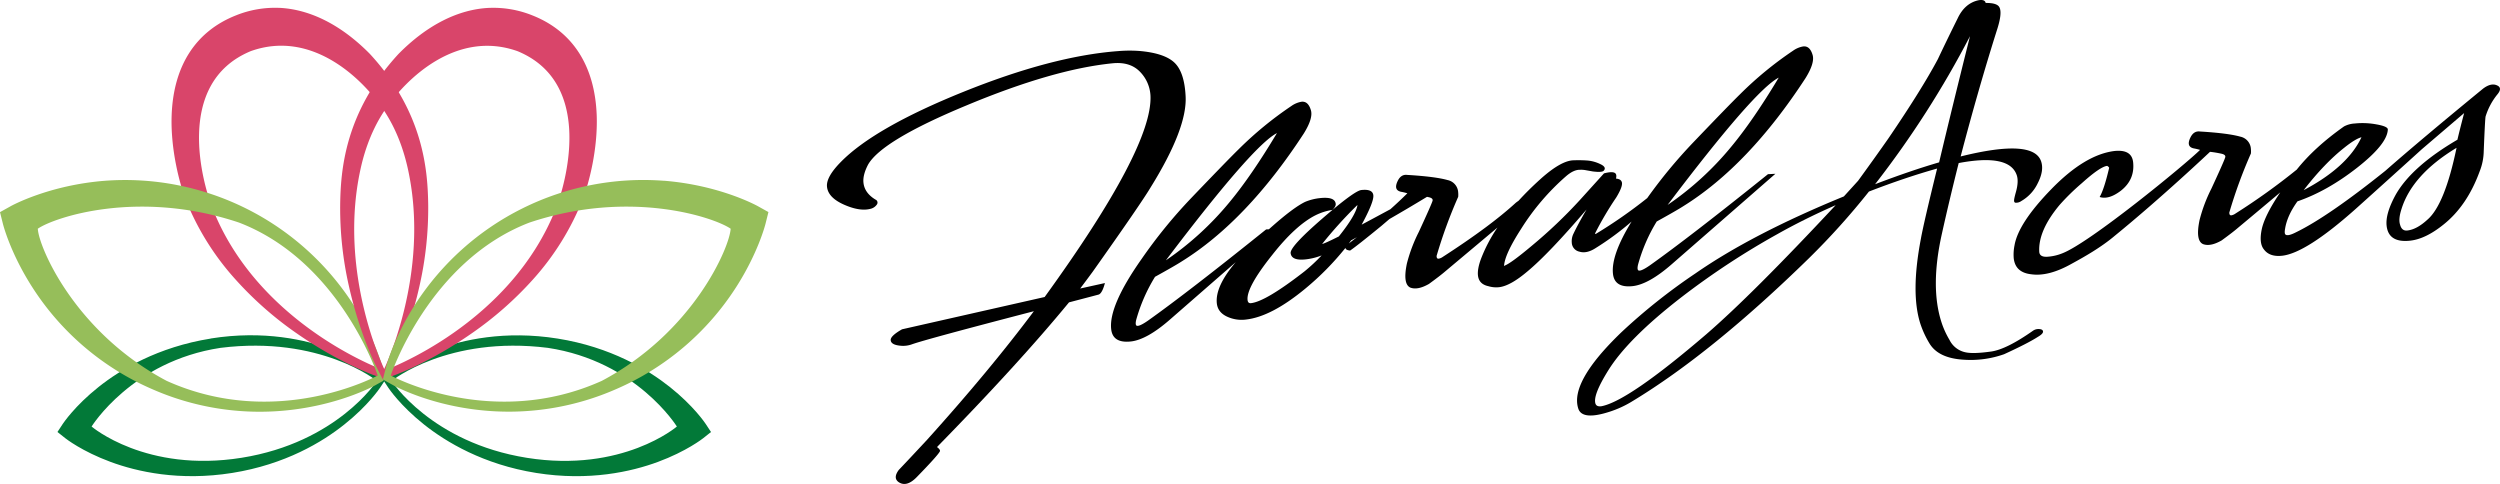
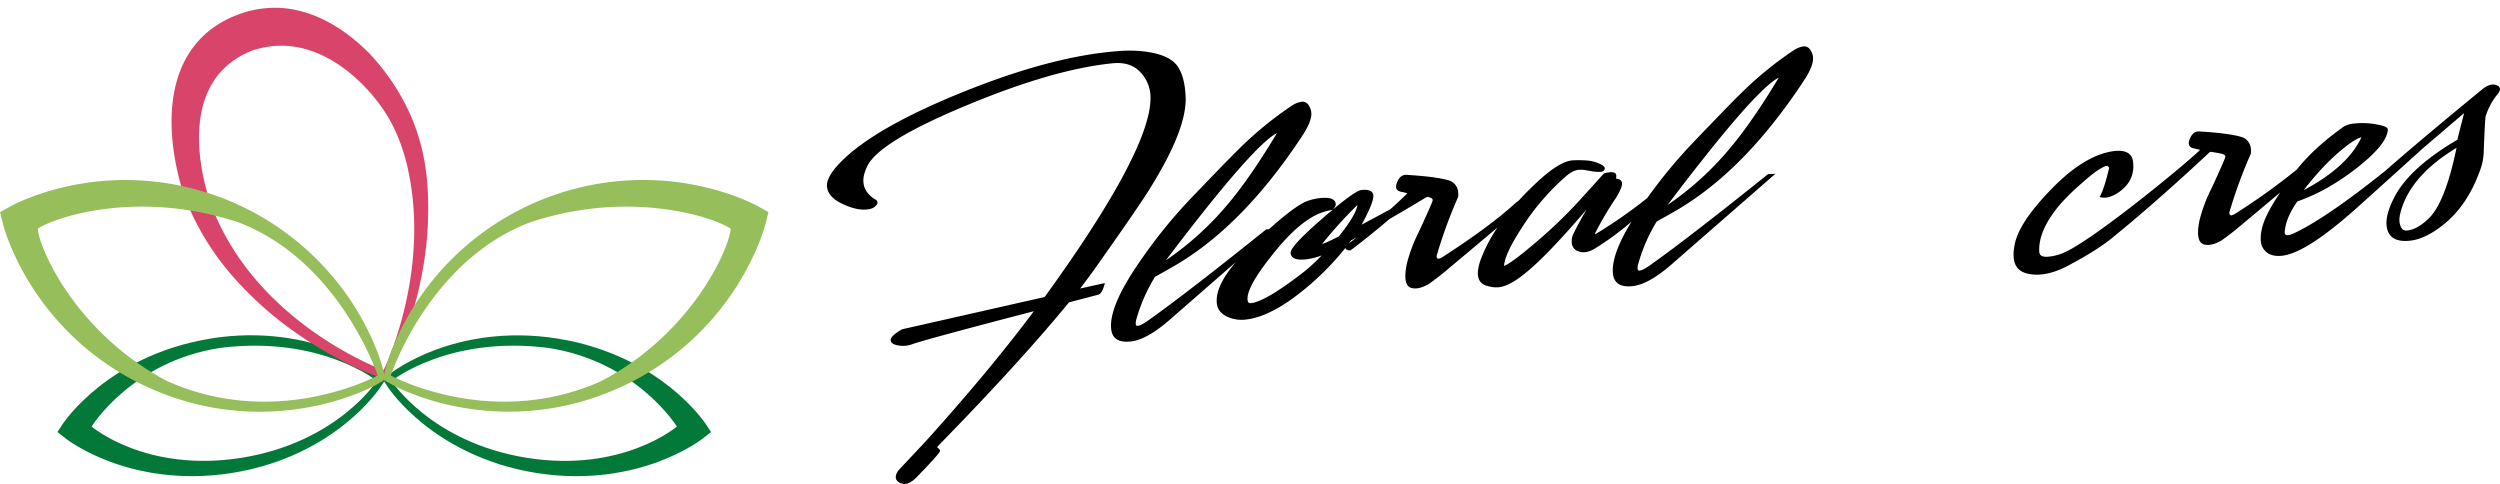
<svg xmlns="http://www.w3.org/2000/svg" id="Layer_1" data-name="Layer 1" viewBox="0 0 1348.78 261.09">
  <defs>
    <style>.cls-1{fill:#027938;}.cls-2{fill:#d9456a;}.cls-3{fill:#96be5a;}</style>
  </defs>
  <title>long-logo</title>
  <path d="M893.82,119.5q10.71-5.92,14.25-8.2,35.23-21.89,66-69.1,5.23-8.39,3.8-12.73-1.48-4.81-5-4.42a13.14,13.14,0,0,0-5.43,2.26,192.76,192.76,0,0,0-28.66,23.53q-6,5.87-25.51,26.26a271.65,271.65,0,0,0-24.57,29.77,262.69,262.69,0,0,1-27.78,19.35c-.31,0-.41-.11-.29-.44A175,175,0,0,1,872,106.51q4-6.6,2.84-8.6-.63-1.35-3-1.56.5-1.95-.31-2.81-1.33-1.28-6.16,0L852.29,108a261.11,261.11,0,0,1-25.93,24.65q-11.05,9.27-14.46,10.6l-.44.29q.26-6.18,9.16-20a128,128,0,0,1,24.32-28.5q4.11-3.53,7.44-3.43a13,13,0,0,1,2.86.16l4.11.73q5,.63,5.88-.41,1.69-1.84-1.69-3.48a19.86,19.86,0,0,0-7-2,67.24,67.24,0,0,0-7.36-.13q-6.87,0-18.28,10.31-6.41,5.8-11.65,11.55c-.41.27-.87.61-1.4,1q-13.76,12.65-39.4,29.22a5.56,5.56,0,0,1-2.26,1c-.78.09-1.15-.42-1.12-1.53a259.13,259.13,0,0,1,11.64-31.83,12.07,12.07,0,0,0,0-2.37A7.16,7.16,0,0,0,781,97.15q-6.6-1.87-21.86-2.79Q756,94,754.26,97.26q-2.74,5.28,1.63,6.21a31.81,31.81,0,0,1,3.4.81q-4.18,4.15-9.16,8.6-8.14,4.4-15.5,8.33,6.68-12.34,6.3-15.85t-6.47-2.84q-3.75.41-21.14,15.48t-17,18.57q.46,4.21,8.19,3.36a34,34,0,0,0,8.53-2.13,94.17,94.17,0,0,1-9.23,8.6q-20.93,16.29-28.89,17.16c-1.09.12-1.71-.44-1.84-1.69q-.75-6.78,13.4-24.45,12.46-15.82,23.23-21.27a30.87,30.87,0,0,1,9.15-2.91q1.93-1.87,1.77-3.27-.44-4-8.63-3.07a28.28,28.28,0,0,0-7.83,2q-6.64,3.18-19.58,14.8l-1.51.08q-42,33.76-63.71,49.19-5.28,3.66-6.34,2.59c-.37-.43-.39-1.38-.08-2.83a90.16,90.16,0,0,1,10.2-23.39q10.71-5.92,14.25-8.2,35.24-21.89,66-69.1,5.23-8.39,3.8-12.73-1.48-4.81-5-4.42a13.16,13.16,0,0,0-5.43,2.26,192.75,192.75,0,0,0-28.66,23.53q-6,5.87-25.52,26.26a269.57,269.57,0,0,0-26.69,32.79Q598.1,165,599.5,177.59q.85,7.72,10.68,6.63,8.65-1,21-11.79l35.53-31q-11.2,13.13-10.21,22.28.52,4.68,5.27,7a18.55,18.55,0,0,0,10.37,1.7q13.8-1.52,32.24-16.82a150.23,150.23,0,0,0,21.52-21.86s0,0,0,.06c.09.78.93,1.24,2.52,1.38q3.75-2.55,16.77-13.22l4.41-3.76q10-5.75,20.29-12l1.17.26c1.54.39,2.13,1.07,1.77,2.05q-.71,2.21-7.39,16.68a83,83,0,0,0-6.41,17q-2.32,11.15,1.91,13,3.95,1.46,10-2,6.13-4.46,8.95-6.91,16.72-14,28-23.5A82,82,0,0,0,799,139.69q-2,5.43-1.62,8.94.52,4.68,5.61,5.77a14.61,14.61,0,0,0,5.75.55q6.08-.67,15.39-8.57,11.49-9.56,31.84-33.36-4.58,7.85-7.08,13.1A9.1,9.1,0,0,0,848,131a5.16,5.16,0,0,0,4.08,4.76q3.92,1.23,8.79-1.92a151.44,151.44,0,0,0,19.4-14.32q-11.16,18.11-10.05,28.21.85,7.72,10.68,6.63,8.65-1,21-11.79l55.94-48.81-4,.21q-42,33.76-63.72,49.19-5.28,3.66-6.34,2.6c-.37-.43-.39-1.38-.08-2.83A90.17,90.17,0,0,1,893.82,119.5ZM688.93,71.8q-13.79,23.07-25.7,37.41A164,164,0,0,1,629,140.46Q675.92,78.45,688.93,71.8Zm24.37,59.83a233.86,233.86,0,0,1,18.78-20.78l.3-.14q-1,5.54-10.06,16.84Q714.46,131.5,713.3,131.62Zm14.34-.21c.44-.58.89-1.17,1.31-1.75l3.11-1.69Q729.89,129.67,727.63,131.41Zm232-89.52Q945.81,65,933.9,79.31a164,164,0,0,1-34.2,31.25Q946.6,48.54,959.61,41.9ZM582.77,155.66l13.35-2.95c-.5,1.89-1.69,5.9-3.59,6.27-2.49.67-15.79,4.15-15.79,4.15q-27,32.88-71.23,78.06,2,1.5,1.55,2.36-1.21,2.29-12.2,13.58-5.61,5.93-10,3-3.2-2.24.05-6.61,5.11-5.34,15.3-16.3,33.8-37.51,57.57-69.32Q499.74,183,492,185.76a14,14,0,0,1-6.28.75q-5-.48-5.18-3-.17-2.26,6.13-5.85l76.93-17.42q58.38-80.64,57.1-108.63a19.88,19.88,0,0,0-5.95-13.18q-5.35-5.24-14.64-4.27-32,3.23-78.7,22.72-45.4,18.84-53,31.8-2.89,5.45-2.59,9.56.43,5.75,6.49,9.43a1.75,1.75,0,0,1,.75,2.7,5.76,5.76,0,0,1-2.87,2.14q-5.92,1.83-14.75-2.06t-9.28-9.9q-.39-5.2,7.54-13.23,18.16-18.44,66-37.74t83.44-22A73,73,0,0,1,615,27.52q13.31,1.2,18.65,6.3t6,18q1,17.26-18.88,49.29-5.13,8.64-31.28,45.54Q586.52,150.7,582.77,155.66Z" />
-   <path d="M1077.2,16.76q-10,31.7-19.41,67.65,39.38-9.79,43.45,2.75,1.6,4.93-1.81,11.6a22,22,0,0,1-8.87,9.68,4.88,4.88,0,0,1-2.91.94.86.86,0,0,1-1-.9q-.22-.67.93-4.76,1.61-5.72.52-9.08-3.84-11.86-31.36-6.67-5.09,20.2-9.11,38.33-6.34,28.53-.18,47.56a46.56,46.56,0,0,0,4.31,9.49,12.41,12.41,0,0,0,8.88,6.77q4.23.86,13.7-.48,8.27-1.2,22.58-11.27a5.15,5.15,0,0,1,3.32-.83c1.26.09,1.94.52,2,1.32s-.84,1.76-2.78,2.88q-5.32,3.45-18.24,9.37a54.3,54.3,0,0,1-22.06,2.94q-13.39-.86-18.16-8.72a51.39,51.39,0,0,1-4.9-10.54q-5.37-16.57.22-45.85,1.49-8.39,8.78-38-17.24,4.84-36.8,12.42a391.87,391.87,0,0,1-32.39,36q-52.25,51.06-95.05,77a56.22,56.22,0,0,1-12.48,5.78q-14.78,4.79-16.88-1.71-4.64-14.33,23.28-41.19a317.4,317.4,0,0,1,39.94-31.74q30.7-21.32,80.07-41.53l7.66-8.42q8.74-12,16.35-22.86,17.94-26.34,26.71-42.8,4.54-9.64,10.68-22Q1060,1.8,1067.36.15q3.5-.64,3.93,1.45,6.4-.09,7.5,2.52Q1080.33,7.33,1077.2,16.76ZM958.81,126.37A417.94,417.94,0,0,0,907.61,160q-29.3,22.61-40,39.93-8.3,13.33-6.85,17.81.58,1.79,3.19,1.44,14.47-2.71,56.68-38.9,24.74-21.38,69.74-69.6Q973.24,118.23,958.81,126.37Zm52.86-27q19.24-7.33,34.51-11.78,6.88-29,16.66-68.08A519.74,519.74,0,0,1,1011.66,99.35Z" />
  <path d="M1347.49,50.78q2.7-3.37-.28-4.7-3.25-1.53-7.62,1.79-33.84,27.74-52.67,44.28-30.88,24.75-48.18,33.16-4.71,2.42-5.8,1.11-.54-.65-.1-3.07,1.12-7,6.66-14.71,16.19-5.58,32.32-18.25t16.44-20.52q.05-1.66-6.11-2.76a41.2,41.2,0,0,0-11.77-.48,13.89,13.89,0,0,0-5.75,1.58q-15.92,11.24-25.5,23.29a352.57,352.57,0,0,1-33,23.67,5.56,5.56,0,0,1-2.26,1c-.78.09-1.15-.42-1.12-1.53a259,259,0,0,1,11.64-31.83,12.14,12.14,0,0,0,0-2.37,7.16,7.16,0,0,0-5.71-6.71q-6.6-1.87-21.86-2.79-3.12-.37-4.89,2.91-2.74,5.28,1.63,6.21a31.88,31.88,0,0,1,3.4.81c-7.63,7.59-59.45,50.14-74.35,55.81a25.92,25.92,0,0,1-8.08,1.84q-4.24.24-4.34-2.84-.54-11.31,11-25.13a121.38,121.38,0,0,1,12-11.74q9.91-8.91,13.65-9.32c.67.4,1,.76,1.07,1.07q-2.74,11.67-5.13,15.72,4.91,1.59,11.47-3.4,7.62-6,6.59-15.41-.78-7-10.13-6-15.89,2-33.86,20.44t-20,30.5a24.91,24.91,0,0,0-.42,6.91q.85,7.72,9.48,8.66,9.38,1.33,21.86-5.73c6.55-3.57,15.73-8.73,23.23-15.09,25.37-20.67,51.33-45.25,51.33-45.25a57,57,0,0,1,6.39,1.07c1.54.39,2.13,1.07,1.77,2.05q-.7,2.21-7.39,16.68a83,83,0,0,0-6.41,17q-2.32,11.15,1.91,13,3.95,1.46,10-2,6.13-4.46,8.95-6.91,13-10.83,22.67-19-8.47,12.56-10,20t1.19,10.76q3.07,4.16,9.85,3.41,12.86-1.42,39.6-25.21,18-16.16,35.8-32.3L1329.43,61q-2.5,9.52-3.62,14.38-24.46,14.31-33.2,29.49-5.72,10.35-5,16.9,1,9.36,12.73,8.07,8.42-.93,18.2-8.88,12.61-10.15,19.33-28.66A30.74,30.74,0,0,0,1340,81.68q.69-17.36,1-18.82A35.53,35.53,0,0,1,1347.49,50.78Zm-82.55,28.77q5.88-4.67,9.1-5.5-7.47,16-31.18,28.55Q1254.05,88.1,1264.95,79.55Zm44.79,38.86q-5.8,5.38-10.95,5.95-3,.34-3.9-3.12-1-3,.73-8.37,5.76-18.63,29.73-33.12Q1319,110.29,1309.74,118.41Z" />
  <path class="cls-1" d="M203.34,205.5s-21.39,33.22-73,41.48-80.92-16.86-80.92-16.86S71.15,194.89,119,187.67C172.93,180.92,203.34,205.5,203.34,205.5ZM113.7,182.66C85.12,187.23,65,199.38,53.2,208.77c-12.88,10.23-19,19.47-19.29,19.86L31,233.06l4.15,3.3c.36.29,9.1,7.15,24.53,12.85,14.16,5.23,37,10.51,65.62,5.94S174,238.43,185.79,229c12.88-10.23,19-19.47,19.29-19.86l2.92-4.43-4.15-3.3c-.36-.29-9.1-7.15-24.53-12.85-14.16-5.23-37-10.51-65.62-5.94Z" />
  <path class="cls-2" d="M220.21,91.81c12.1,56.38-13.24,107.9-13.24,107.9s-68.09-24.49-92.64-88.14c-4.31-11.17-21.15-66.55,21-84,32.76-11.67,60.11,14.49,71.86,32.12C215.45,72.13,218.76,85.09,220.21,91.81ZM150.45,4.24h0a56.25,56.25,0,0,0-23,4c-21.82,8.57-33.87,27.22-34.84,53.92C91.94,80.75,97,99.23,100,107.21A143.24,143.24,0,0,0,127,150.7,188.27,188.27,0,0,0,160.3,180c21.56,15,39.91,21.85,40.68,22.14l7,2.6,3.42-6.68c.37-.73,9.16-18.05,14.87-43.56a189.24,189.24,0,0,0,4.75-44c-.26-17.87-2.15-49.69-31.5-81.45-15.33-15.55-32.31-24.13-49.1-24.83Z" />
  <path class="cls-3" d="M128.94,120.08c54.47,20.89,74.84,82.51,74.84,82.51S149.5,232.31,89.9,205.47C40.18,179.13,20.81,133,20.4,123.39,29.31,117.24,74.69,101.91,128.94,120.08ZM56.45,97.54c-30,2.38-50,13.3-50.78,13.76L0,114.45l1.57,6.29c.16.63,4,15.75,15.86,34.23a145.27,145.27,0,0,0,64.73,55,144,144,0,0,0,69.41,11.71c30-2.38,49.95-13.3,50.78-13.76l5.66-3.15-1.57-6.29c-.16-.63-4-15.75-15.86-34.23A146.44,146.44,0,0,0,56.45,97.54h0" />
  <path class="cls-1" d="M295.57,187.67c47.87,7.22,69.61,42.45,69.61,42.45S335.87,255.23,284.26,247s-73-41.48-73-41.48S241.66,180.92,295.57,187.67Zm5.32-5c-28.57-4.57-51.46.71-65.62,5.94-15.43,5.7-24.16,12.56-24.53,12.85l-4.15,3.3,2.92,4.43c.26.39,6.41,9.63,19.29,19.86,11.83,9.39,31.92,21.54,60.5,26.11s51.46-.71,65.62-5.94c15.43-5.7,24.16-12.56,24.53-12.85l4.15-3.3-2.92-4.43c-.26-.39-6.41-9.63-19.29-19.86-11.83-9.39-31.92-21.54-60.5-26.11Z" />
-   <path class="cls-2" d="M207.39,59.74c11.75-17.63,39.1-43.79,71.86-32.12,42.15,17.41,25.31,72.78,21,84-24.55,63.65-92.64,88.14-92.64,88.14s-25.35-51.52-13.24-107.9C195.82,85.09,199.14,72.13,207.39,59.74Zm56.74-55.5c-16.79.69-33.76,9.28-49.1,24.83-29.35,31.76-31.24,63.58-31.5,81.45a189.24,189.24,0,0,0,4.75,44c5.71,25.51,14.5,42.84,14.87,43.56l3.42,6.68,7-2.6c.77-.28,19.11-7.14,40.68-22.14a188.27,188.27,0,0,0,33.33-29.29,143.24,143.24,0,0,0,26.92-43.49c3.08-8,8.11-26.46,7.43-45.07-1-26.7-13-45.35-34.84-53.92a56.25,56.25,0,0,0-23-4Z" />
  <path class="cls-3" d="M394.19,123.39c-.41,9.58-19.78,55.74-69.5,82.08-59.6,26.84-113.88-2.88-113.88-2.88s20.37-61.61,74.84-82.51C339.9,101.91,385.27,117.24,394.19,123.39Zm-36-25.86h0A146.44,146.44,0,0,0,224,164.21c-11.85,18.49-15.7,33.6-15.86,34.23l-1.57,6.29,5.66,3.15c.83.46,20.75,11.38,50.78,13.76a144,144,0,0,0,69.41-11.71,145.27,145.27,0,0,0,64.73-55c11.85-18.49,15.7-33.6,15.86-34.23l1.57-6.29-5.66-3.15c-.83-.46-20.75-11.38-50.78-13.76" />
</svg>